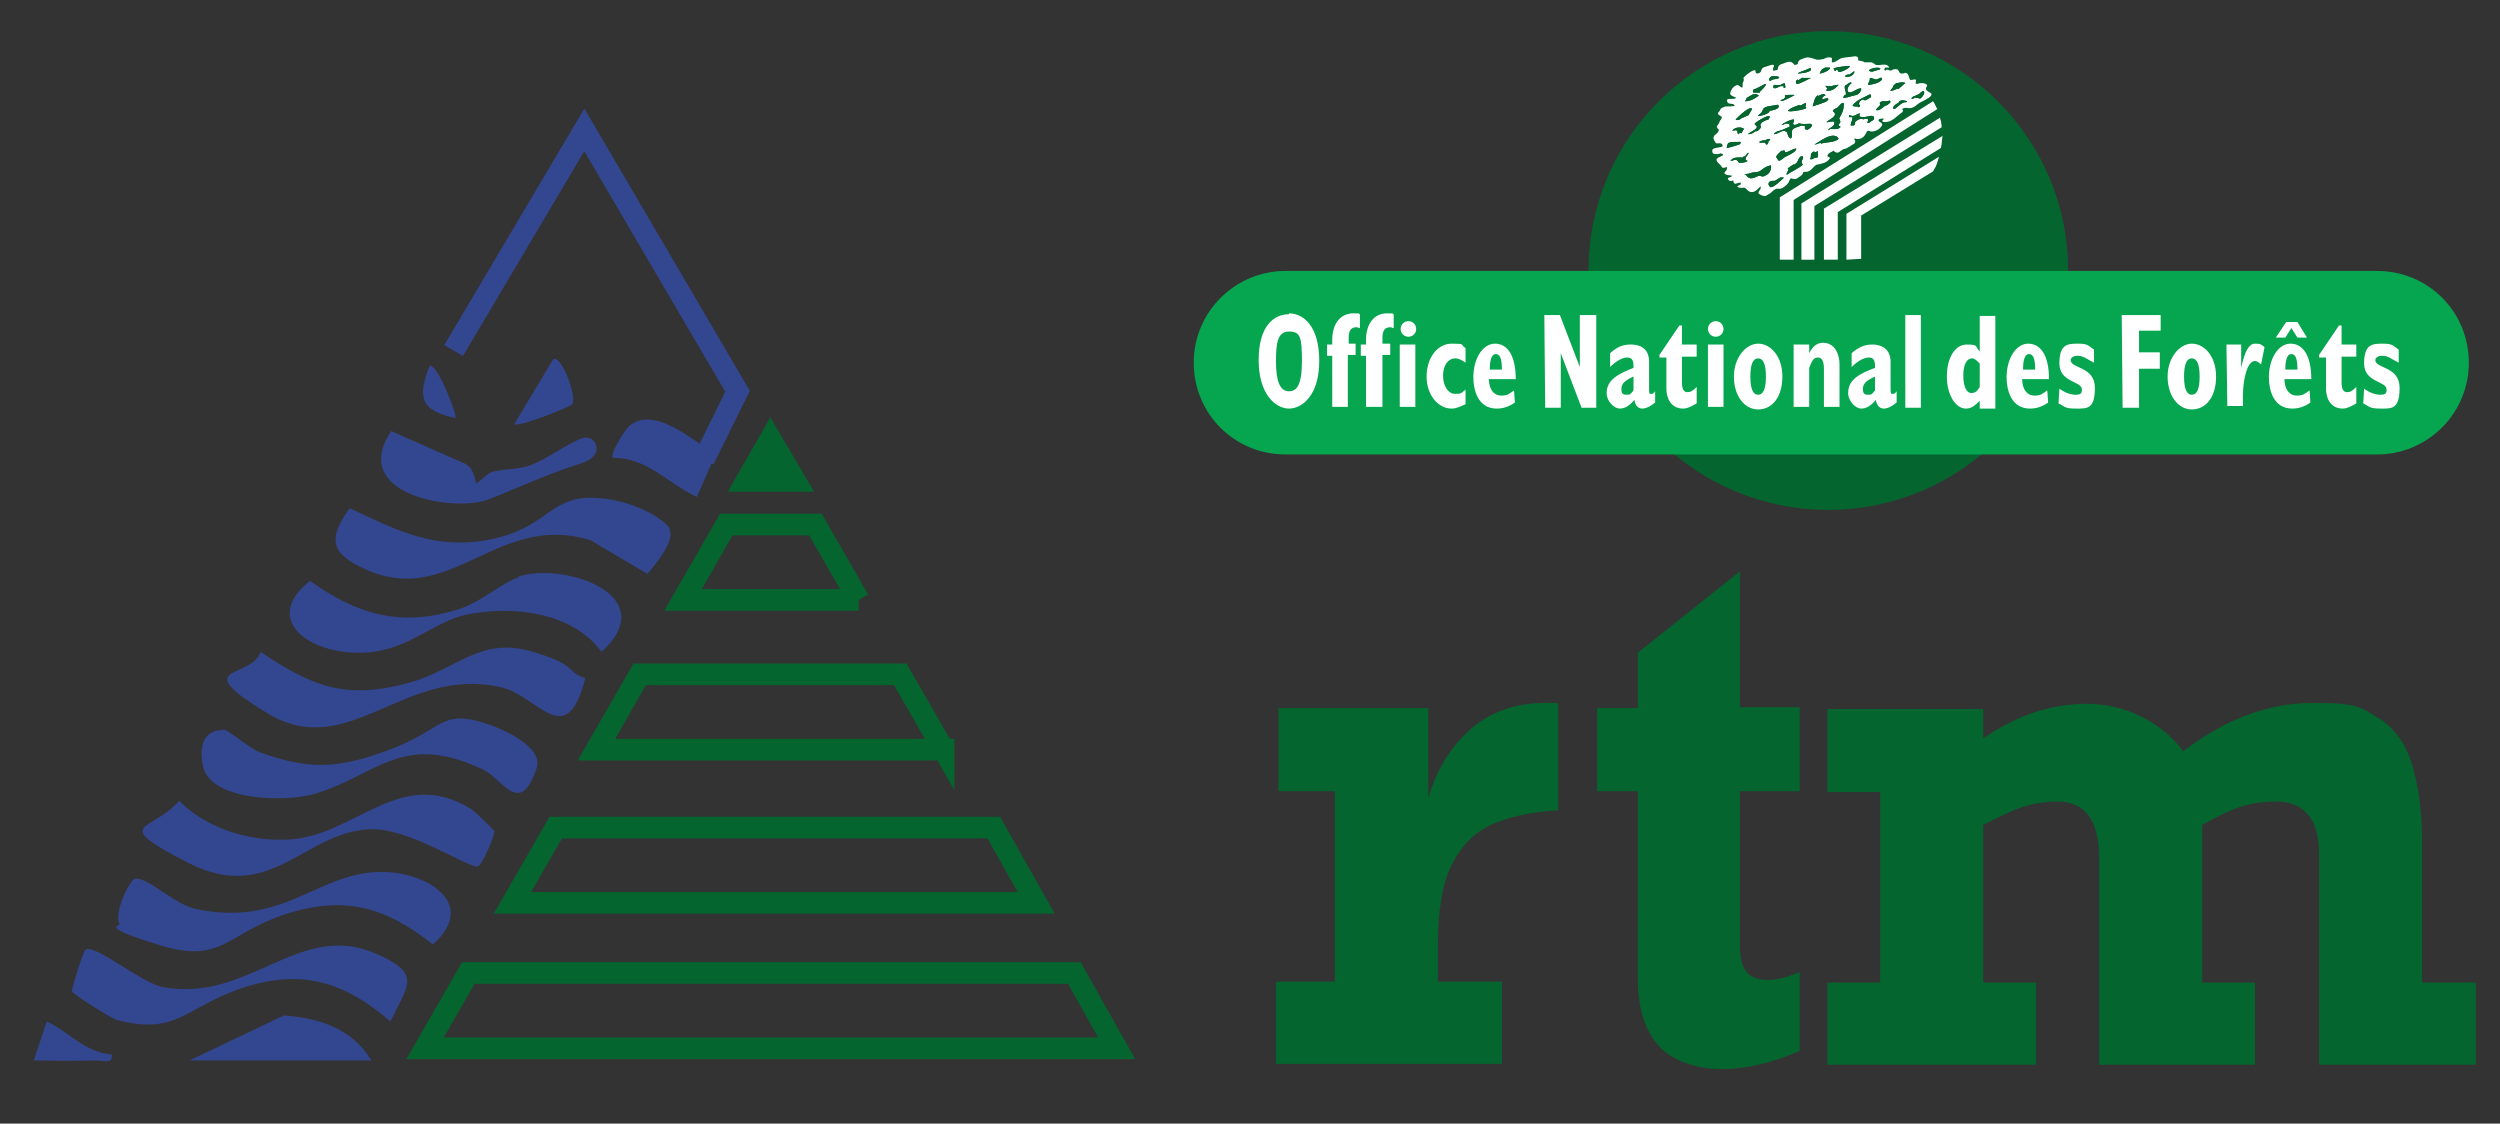
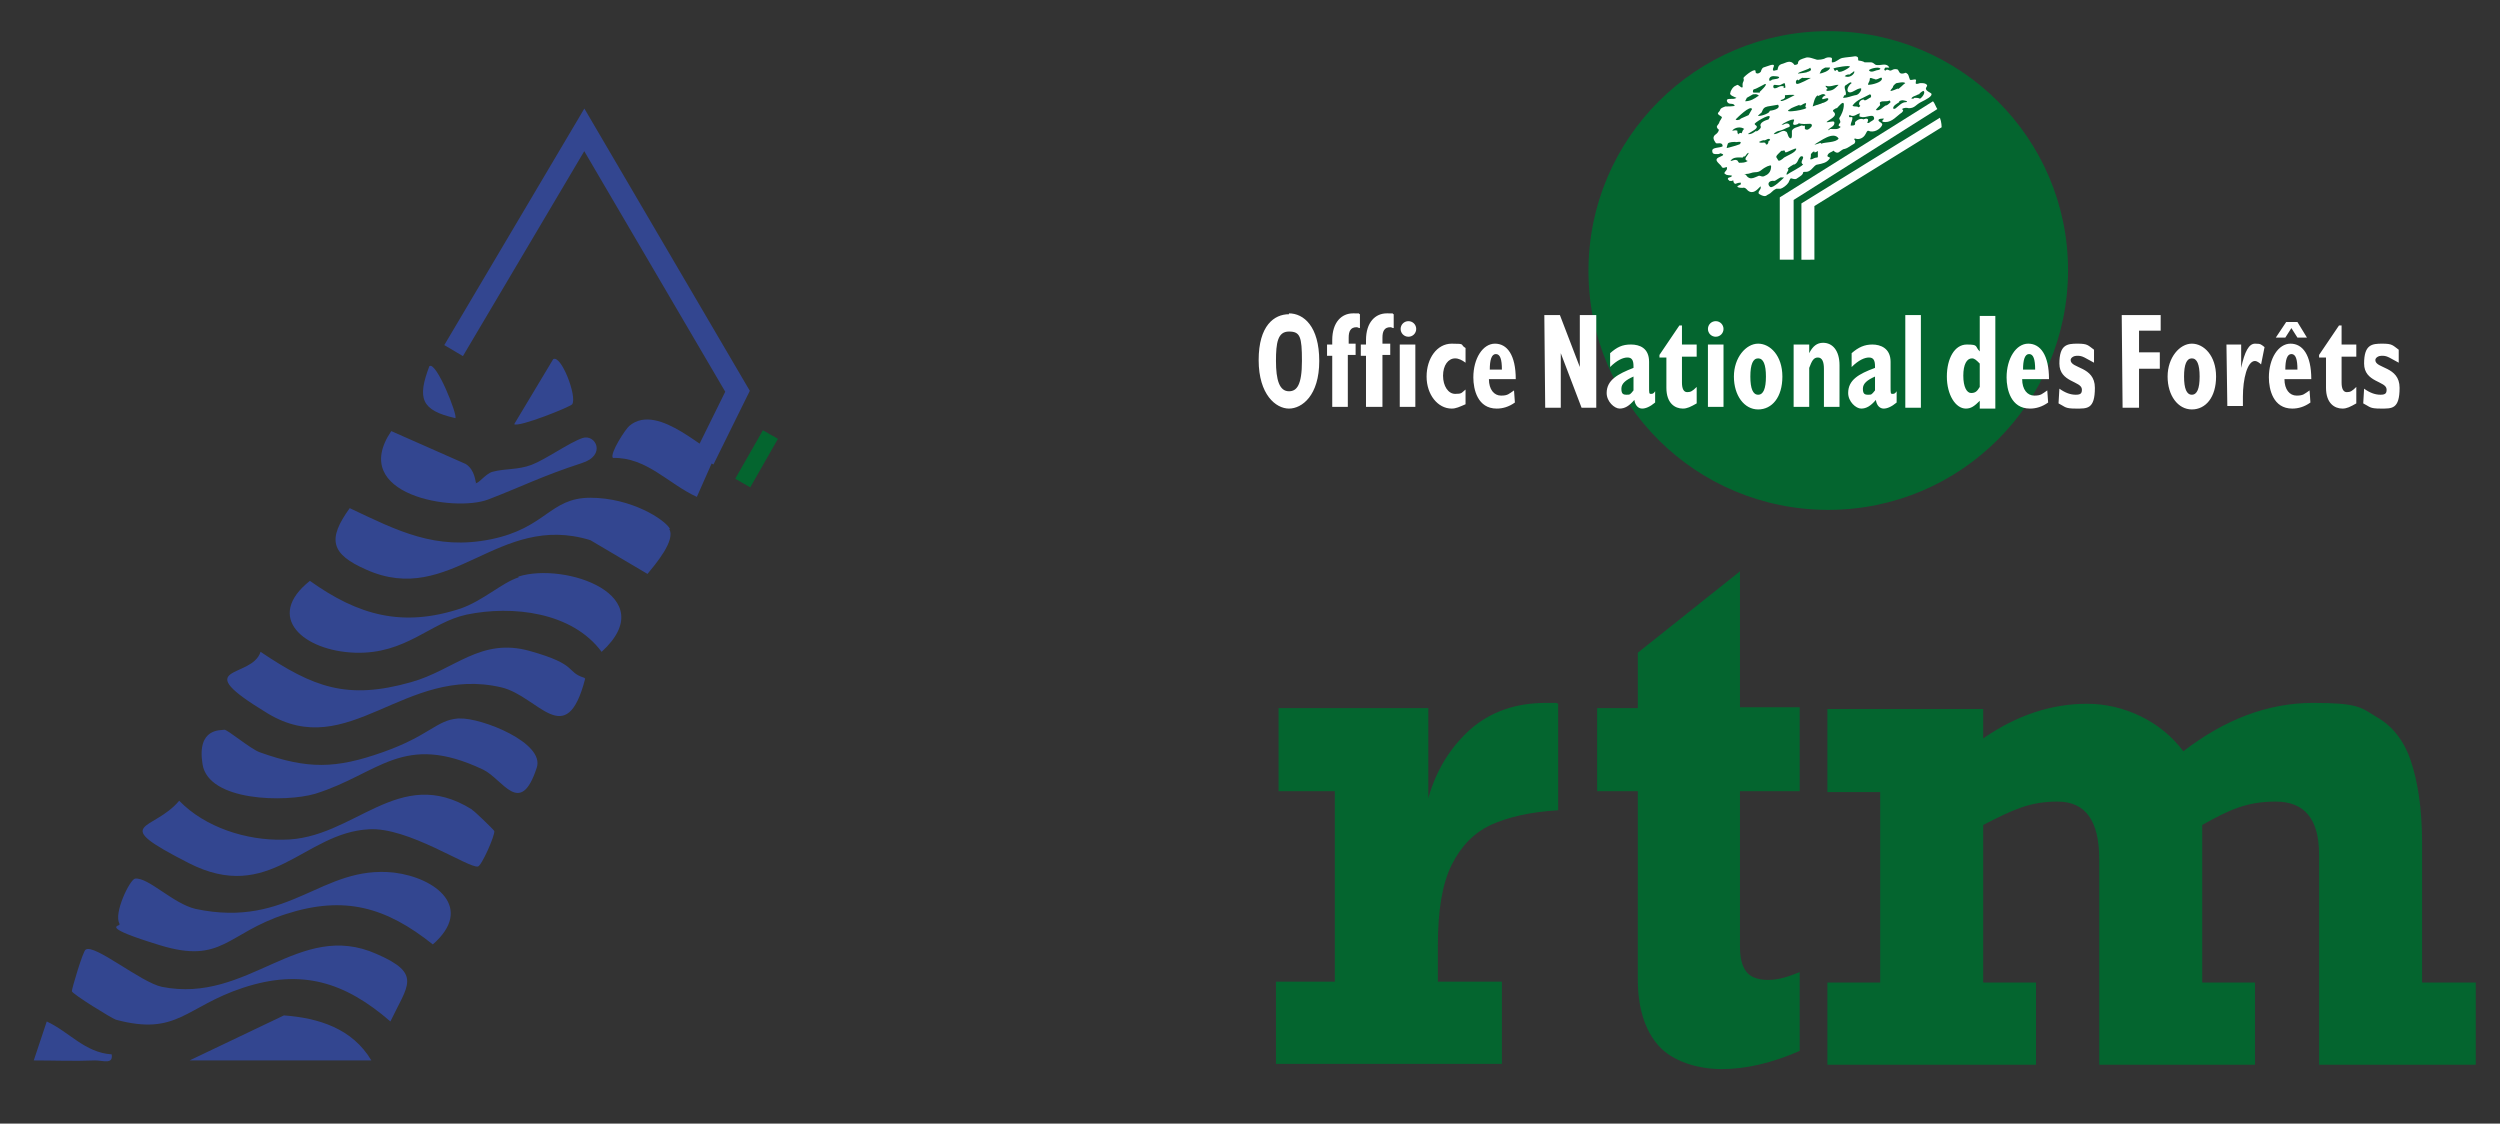
<svg xmlns="http://www.w3.org/2000/svg" id="PascalDUBOIN" version="1.1" viewBox="0 0 288.8 129.8">
  <rect x="0" y="0" width="288.8" height="129.8" fill="#333333" stroke="none" />
  <defs>
    <style>.st1,.st4{stroke-miterlimit:10}.st1{stroke:#04652f}.st5{fill:#04652f}.st4{stroke-width:2px}.st1{stroke-width:2.5px;fill:none}.st4{fill:none;stroke:#334690}.st6{fill:#fff}.st8{fill:#334690}</style>
  </defs>
  <g id="ONF">
    <path class="st5" d="M211.2 58.9c15.3 0 27.7-12.4 27.7-27.7 0-15.2-12.4-27.6-27.7-27.6S183.5 16 183.5 31.3s12.4 27.6 27.7 27.6" />
-     <path d="M274.6 52.5c5.8 0 10.6-4.7 10.6-10.6s-4.7-10.6-10.6-10.6H148.5c-5.8 0-10.6 4.7-10.6 10.6s4.7 10.6 10.6 10.6" style="fill:#06a550" />
    <path class="st6" d="M148.9 36.2c1.7 0 3.5 1.5 3.5 5.5s-2 5.5-3.5 5.5-3.5-1.6-3.5-5.6 1.8-5.3 3.5-5.3m0 8.9c.9 0 1.5-.7 1.5-3.5s-.2-3.4-1.5-3.4-1.5 1.3-1.5 3.4c0 2.2.4 3.5 1.5 3.5m5-4.1h-.6v-1.3h.6v-.5c0-2.1 1.1-3.1 2.4-3.1s.4 0 .8.1v1.6c-.2 0-.2-.1-.4-.1-.7 0-.9.5-.9 1.2v.7h.8V41h-.9v6h-1.8m3.9-5.9h-.6v-1.3h.6v-.5c0-2.1 1.1-3.1 2.4-3.1s.4 0 .8.1v1.6c-.2 0-.2-.1-.4-.1-.7 0-.9.5-.9 1.2v.7h.9V41h-.9v6h-1.9m3.9-7.2h1.8V47h-1.8v-7.2zm7.6 6.9c-.7.3-1.1.5-1.6.5-1.6 0-2.9-1.6-2.9-3.7s1.2-3.8 2.9-3.8.9.1 1.6.5v1.7c-.4-.3-.8-.5-1.2-.5-.8 0-1.4.8-1.4 2s.6 2.1 1.4 2.1.7-.1 1.2-.5m5.7 1.5c-.7.5-1.4.7-2.1.7-2.2 0-2.7-2.2-2.7-3.6 0-2.2 1.1-3.9 2.5-3.9s2.4 1.3 2.4 4.1H172c0 1.2.6 1.9 1.4 1.9s.9-.2 1.5-.6m-1.4-2.4c0-1.2-.2-1.8-.7-1.8s-.7.7-.7 1.8h1.4zm83.7-2.9h1.7v2.7c.4-1.9.9-2.8 1.6-2.8s.7.1 1.1.4l-.4 2c-.2-.2-.5-.4-.7-.4-.9 0-1.4 2.1-1.4 4.1v1.1h-1.8m9.6-.4c-.7.5-1.4.7-2.1.7-2.2 0-2.7-2.2-2.7-3.6 0-2.2 1.1-3.9 2.5-3.9s2.4 1.3 2.4 4.1h-3.1c0 1.2.6 1.9 1.4 1.9s.9-.2 1.5-.6m-1.4-2.4c0-1.2-.2-1.8-.7-1.8s-.7.7-.7 1.8h1.4zm6.8 3.9c-.7.4-1.1.6-1.6.6-.9 0-1.9-.6-1.9-2.4v-3.5h-.8V41l2.3-3.4h.3v2.2h1.7v1.4h-1.7v3c0 .7.2 1.1.6 1.1s.6-.1 1.1-.6m.9.2c.7.5 1.3.7 1.9.7s.7-.2.7-.6c0-1-2.6-.8-2.6-3s.9-2.3 2.1-2.3 1.2.2 1.9.7v1.5c-.4-.2-.7-.4-1.1-.6s-.6-.2-.9-.2-.7.2-.7.5c0 1 2.8.7 2.8 3.2s-.9 2.4-2.2 2.4-1.2-.2-2-.6m-94.6-10.2h1.8l2.3 6v-6h1.9v10.7h-1.7l-2.4-6.3v6.3h-1.8m12.7-.6c-.6.5-1.1.7-1.5.7s-.8-.3-.9-1c-.6.7-1.1 1-1.7 1s-1.5-.8-1.5-1.8c0-1.5 1.3-2.2 3.1-2.9v-.2c0-.7-.2-1-.7-1s-1.2.3-2 1.1v-1.6c.8-.7 1.4-1 2.4-1s2.1.4 2.1 2v2.9c0 .7 0 .8.2.8s.3 0 .5-.3m-2.5-1.7c-.9.4-1.4.8-1.4 1.4s.2.7.6.7.4 0 .8-.5v-1.7zm7.3 3.1c-.7.4-1.1.6-1.6.6-.9 0-1.9-.6-1.9-2.4v-3.5h-.8V41l2.3-3.4h.3v2.2h1.7v1.4h-1.7v3c0 .7.2 1.1.6 1.1s.6-.1 1.1-.6m1.3-4.9h1.8V47h-1.8v-7.2zm5.8 7.5c-1.6 0-2.8-1.6-2.8-3.8s1.4-3.8 2.8-3.8 2.8 1.4 2.8 3.8-1.2 3.8-2.8 3.8m0-5.9c-.6 0-.9.7-.9 2.1s.3 2.1.9 2.1.9-.7.9-2.1-.3-2.1-.9-2.1m4.1-1.6h1.8v1c.4-.8.9-1.2 1.6-1.2 1.1 0 1.9.9 1.9 2.6V47h-1.8v-4.4c0-.8-.2-1.3-.7-1.3s-.7.4-1 1.2V47h-1.8m11.9-.5c-.6.5-1.1.7-1.5.7s-.8-.3-.9-1c-.6.7-1.1 1-1.7 1s-1.5-.8-1.5-1.8c0-1.5 1.2-2.2 3.1-2.9v-.2c0-.7-.2-1-.7-1s-1.2.3-2 1.1v-1.6c.8-.7 1.5-1 2.4-1s2.1.4 2.1 2v2.9c0 .7 0 .8.2.8s.3 0 .5-.3m-2.5-1.7c-.9.4-1.4.8-1.4 1.4s.2.7.6.7.4 0 .8-.5v-1.7zm3.5-7.1h1.8v10.7h-1.8V36.4zm8.6 9.9c-.6.6-1 .9-1.6.9-1.2 0-2.2-1.6-2.2-3.7s.9-3.7 2.3-3.7.9.2 1.5.8v-4.1h1.8v10.7h-1.8m0-5.2c-.4-.4-.6-.6-.9-.6-.6 0-1 .7-1 2s.4 2 .9 2 .7-.2 1-.7V42zm7.9 4.5c-.7.5-1.4.7-2.1.7-2.2 0-2.7-2.2-2.7-3.6 0-2.2 1.1-3.9 2.5-3.9s2.4 1.3 2.4 4.1h-3.1c0 1.2.6 1.9 1.4 1.9s.9-.2 1.5-.6m-1.4-2.4c0-1.2-.2-1.8-.7-1.8s-.7.7-.7 1.8h1.4zm2.8 2.2c.7.5 1.3.7 1.9.7s.7-.2.7-.6c0-1-2.6-.8-2.6-3s.9-2.3 2.1-2.3 1.2.2 1.9.7v1.5c-.4-.2-.7-.4-1.1-.6s-.6-.2-.9-.2-.7.2-.7.5c0 1 2.8.7 2.8 3.2s-.9 2.4-2.2 2.4-1.2-.2-2-.6m7.3-10.2h4.5v1.8h-2.5v2.5h2.4v1.9h-2.4v4.5h-1.9m8 .2c-1.6 0-2.8-1.6-2.8-3.8s1.4-3.8 2.8-3.8 2.8 1.4 2.8 3.8-1.2 3.8-2.8 3.8m0-5.9c-.6 0-.9.7-.9 2.1s.3 2.1.9 2.1.9-.7.9-2.1c0-1.4-.3-2.1-.9-2.1M200.7 9.8c.2 0 .7.7.6 0 0-.1 0-.2.1-.4s0-.3 0-.4c.2-.3 1.5-1.3 1.4-.7 0 .2.3.3.6 0 0 0 .1-.4.3-.5.4-.1 1.4-.6 1.2-.1-.3.7.2.4.3.4.3.1 0-.5.6-.7.5-.1 1-.6 1.5.1 0 0 .4 0 .4-.2 0-.4.5-.5.8-.6.4-.2 1 .1 1.4.2.2 0 .7 0 1-.2.2-.1.6-.1.7 0s-.1.6.1.5c.4 0 .7-.4 1.1-.5.5-.1.9-.1 1.5-.2 0 0 .2 0 .3.1.1.1 0 .3.1.4.2 0 .6.1.7.2h.7c.3 0 .4.2.6.3.6.1 1-.2 1.4.1.3.3.1.2-.3.2 0 0-.2.2-.1.3.2.2.1-.2.5 0 .3.2.4-.2.9-.1.3 0 .2.5.6.5s.4-.2.6 0c.2.1.2.4.3.6 0 .3.5 0 .7.1.1 0 0 .2 0 .4s.5 0 .5 0c.4 0 .6 0 .8.2.1.2-.2.3-.1.5 0 .2.5.4.6.5.2.3-.6.7-1.2 1-.6.3-.7.7-1.4.7 0 0-.3-.1-.6 0l-.2.1c.2.1.2.2 0 .4-.6.4-1.1 1.1-1.9 1.1s0-.4-.2-.4-.6 0-.6.2.6.3.4.6c-.2.4-.9.9-1.6.6-.1 0-.2.2-.3.4-.2.4-.7.7-1.2.5 0 0-.1 0-.1.1.2.2.1.4 0 .5-.4.2-.7.5-1.1.6-.2 0-.4.2-.7.4-.2.1-.4 0-.6-.2-.2.2-.6.2-.7.6 0 .2.5.1.2.4-.3.4-.8.5-1.3.6-.4 0-.6.6-1.1.8-.2.1-.5 0-.6.1 0 .3-.4.5-.7.7-.2.2-.6 0-.7 0-.1 0-.2.3-.3.5-.2.3-.6.6-.9.7h-.5c-.6.3-.4.4-1 .7-.1 0-.2.4-1-.1-.2-.2.2-.5.2-.7s0-.2-.1-.1c-.3.3-.8.9-1.4.4-.1-.1-.3-.4-.6-.3-.2 0-.6 0-.6-.2l.4-.2v-.2c-.6 0-.6.3-.8 0-.1-.1 0-.4-.2-.2h-.3l-.2-.2c0-.3.3-.1.5-.4-.3-.1-.6 0-.8-.2-.3-.1.2-.4.2-.6v-.2c-.2 0-.4.2-.6 0 0-.2-.7-.6-.6-.9s1-.4.7-.6c-.4-.2-.2 0-.6 0s-.6 0-.6-.4.9-.3 1.2-.5c0-.6-.7-.2-.8-.4-.2-.3-.4-.6-.1-.9 0 0 .3-.2.4-.4 0 0 0-.1.1-.2 0 0-.2-.1-.2-.2-.2-.2.1-.4.2-.6 0-.2.4-.6.3-.7s-.6-.3-.4-.5c.4-.4 0-.4.8-.7.1 0 1.1 0 1.1-.1-.2-.4-.7 0-.9-.5-.1-.5.7-.1 1.1-.4-.2-.1-.9-.3-.7-.6 0-.2.3-.7.6-.8m7.6 20.1v-6.5l16-9.9c.2.5.2 1.1.2 1.1l-14.7 9.1V30" />
-     <path class="st6" d="M210.7 30v-5.9l13.7-8.4c-.2 1.4 0 .6-.2 1.4l-11.9 7.4V30m1 0v-5.3l10.7-6.6c-.4 1.4-.4 1.1-.7 1.7l-8.3 5.1v5" />
    <path class="st5" d="M206 10.1c.4.2.2-.2.2-.4s-.3 0-.5.1-.5 0-.7 0-.2.4 0 .4c.4 0 .6-.4 1.1-.2m3.9 1c-.4.2-.5 1-.6 1.3 0 0 .5-.2.6-.2.2-.1.4-.1.5-.2.2 0 .8-.3.7-.5s-.7.2-.7 0 .2-.3.4-.4c-.3-.3-.6 0-.9.1m1-.8v.2c.7 0 .9-.2 1.4-.7h-.1c-.4 0-.9.3-1.4.1 0 .3.2.1.2.4m1 2.2c-.1.1-.5.2-.3.4.6.5-.5.9-.8 1.2.1.1.8-.2.9 0 .1.5-.5.6-.7.9 0 0 0 .1.1 0s.1-.1.2-.1c.4 0 .8.1 1.1-.2.1-.1-.2-.1-.2-.2 0-.2.2-.3.2-.4 0-.2-.2-.4-.1-.5.2-.3.5-.9.5-1.5s-.6.2-.8.4m-4.3-.4s-1.1.4-1.1.5c-1.2.6 2.4 0 1.8-.2-.2-.1.5-.9-.6-.2 0 0 0-.1-.2 0m0 2.1c-.1 0-.4.2-.6.1-.2-.1.2-.6 0-.6-.4 0-1.1.4-1.4.6h.2c.2-.1.4-.2.6-.1s.2.4 0 .4c-.3.1-.6.3-1 .4-.2 0-.6.2-.7.4.6 0 1-.6 1.4-.3.2 0 .2.5.4.7s.3 0 .3-.2v-.6c.2-.4.7-.4 1.1-.6.2 0 .3.1.4 0v.4c.3.2.5 0 .7-.2s.1-.4-.1-.4c-.5 0-.9.1-1.4-.1m0-5c-.3 0-.3.5-.1.5.3 0 1.4-.6 1.6-.7h-.9c-.1-.1-.4.2-.6.3m1.5-1.3c0-.1-.1-.1-.1-.2 0 .2-1.4.5-1.4.7 0 0 1.1-.1 1.1-.2.1 0 .3-.1.4-.2m1.2 0-.2.4c.2 0 1.2-.3 1.2-.7h-.5c-.1 0-.2.1-.4.2m1.8.1c0 .6 1.4-.3 1.4-.4 0-.2-1.7.1-1.9.2 0 0 .2.4.2.3 0 0 .2-.2.2-.1m1.5.5c-.2 0-.4 0-.6.2.4.2.9 0 1.1-.4v-.2s-.2.2-.4.3m-.5 1.3c-.5.2.1.8-.1 1.2h-.1c-.1 0-.1.2-.2.3.6 0 .9-.2 1.4-.3.3 0 .6-.3.7-.6v-.2c-.6 0-1.1.7-1.5.4-.2-.2 0-.7.4-1-.1-.2-.3 0-.6.2m3.1-.7s-.4-.2-.4 0c0 .4-.2.4-.2.7.5 0 1.6-.3 1.6-.7 0-.4-.6.3-.9 0m.4-1c.1 0 .4-.1.3-.2-.2-.2-1.1 0-1.3.2.2.4.8 0 1 0m2.3 2.2c.2 0 .7-.6.9-.7-.2-.2-.9 0-1 0s-.5.4-.4.4c0 .2-1 .9.6.2m.1 1.6c-.3.2-.7.4-.7.7 0 .1.2.1.3 0 .4-.3.7-.7 1.2-.7 0 0 .1 0 .1-.1-.3-.1-.6-.2-.9 0m2.2-.8c-.3.2-.7.2-.8.5h.2c.1 0 .1-.1.2-.1.2 0 .4 0 .6.1.2-.1.7-.7.4-.9-.1 0-.5.3-.5.4m-4.5 1.2c0 .1-.4.4-.5.6.4.2.9-.4 1.1-.5.2 0 .4-.2.6-.4 0-.1-.1-.1-.1-.2-.4.2-.8 0-1.1.2-.1.1 0 .2 0 .4m-1.8-.6c.2 0 .4-.2.6-.3.2 0 .2-.4 0-.4-.7.4-1.5.6-2 1.3.2.2.5 0 .7.2 0 0 .2-.1.2-.2-.1 0-.2-.2-.1-.4s.3-.3.5-.3m-.5 1.9c0-.1 0-.2.1-.3-.4 0-.7.5-1.2.2 0 0-.1 0-.1.1 0 .3.3 0 .4.2 0 .3-.2.6-.2.8s0 .1.1.1c.2 0 .4 0 .4-.2v-.2c.2-.2.6-.5 1-.3 0-.1.2 0 .2-.1.1 0 .2 0 .3.1 0 .1 0 .2-.1.4h.2c.2-.2.6-.3.6-.5 0-.7-1 0-1.5-.2 0 0-.2 0-.2-.1m-4.4 3.2c.4-.2 1.7-.1 2-.6-.6-.9-2.1.3-2.8.7.2 0 .4-.1.7-.2m-.7 1c-.2 0-.3.2-.4.3 0 .2 0 .4-.1.6h.2c.2-.1.4-.2.6-.2 0 0 .1 0 .1-.1v-.6s0-.1-.1 0c0 0-.1.1-.3.1m-2.4 1.4c-.2.1-.5.3-.7.5.3.1-.2.4-.1.7.4-.3 1.5-.8 1.9-1.2-.4-.2 0-.6 0-.8s-.3-.2-.4 0c-.2.2-.2.6-.6.8m-1.2-.8c.3-.2 1.4-.6 1.4-1 0-.2-1 .4-1.2.4s0-.3-.3-.2 0-.2-.6.4c-.4.4-.1.4 0 .7.1.2.5-.1.7-.3m-2.1 1.1c-.6.3-.6.6-1.3.6-.3 0-.6.2-1 .2s-.1 0 0 .1c.1.2.3.4.6.4s.6-.2.9-.3c.2 0 .4.2.7 0 .5-.2.7-.6.7-1.1 0-.2-.3 0-.4 0m.8 1.7c-.7-.1-.9.4-.5.7.3.2 1.4-.9 1.6-1.1h-.3c-.1-.1-.7.4-.8.4m-1.2-4.7c-.2 0-.4.1-.6.2.2.2.5 0 .7.1.1 0 0 .2.2.2.1 0 .2-.2.2-.4.2 0 .1-.2.2-.2-.3-.2-.5.2-.8.1m-2.2 1.8c-.1 0-.1.2-.2.2-.5 0-1.1-.1-1.4.4.2 0 .5-.2.7-.1.2 0 .2.4.4.3.3 0 .6 0 .9-.2-.6-.2 0-.6.1-.9 0 0 0-.1-.1 0-.2.1-.2.4-.5.4m1.5-2.9c.2-.1.6-.4.5-.6-.2-.4.5-.7.9-.8.7-1-1.4.2-1.6.5 0 .2.4.2.2.5s-1.2.7-.9.7c.4 0 .6-.2.9-.4m-1.9 1.5c.4-.4-.6-.1-.5-.2h-.1c-.1 0-.7 0-.8.2 0 0-.2.6-.1.5.1 0 1.5-.4 1.6-.5m-.1-1.2c0-.1.2 0 .2 0 .1-.2.1-.4.3-.5-.4-.3-1.1-.2-1.4.2.2 0 .4-.1.6 0 0 .1 0 .3.1.4 0 .1 0 0 .1-.1m3.5-2.6c.2 0 1.4-.2 1-.7l-1.2.2c-.4.1-.5.2-.7.7 0 0-.5.4-.4.4.6 0 1.3-.4 1.2-.4.1 0 .1-.2.2-.2m1.7-1.7c.1.4-.5.4-.5.5 0 .3 1.2-.4 1.6-.6 0-.1-1.1 0-1.1 0m-3.1.1h.1c-.2-.3-.5-.2-.7-.2l-.7.4-.2.4c.6 0 1.1-.3 1.5-.6m1.5-1.8c.1-.2.7-.1.9-.3s-.6-.2-.7-.2c-.2 0-.5.2-.4.5 0 .1.1 0 .2 0m-1.3 1.3s1-.9.6-.9c0 0-1.1.6-1.2.6-.2 0-.2.2-.2.3 0 0 0 .1.1.1h.7m-2.2 3 .9-.4.4-.7c-.2-.5-1.7 1-1.9 1.2.1.1.2.1.5 0" />
-     <path class="st5" d="M206 10.1c.4.2.2-.2.2-.4s-.3 0-.5.1-.5 0-.7 0-.2.4 0 .4c.4 0 .6-.4 1.1-.2m1.6-.8c-.3 0-.3.5-.1.5.3 0 1.4-.6 1.6-.7h-.9c-.1-.1-.4.2-.6.3m1.5-1.3c0-.1-.1-.1-.1-.2 0 .2-1.4.5-1.4.7 0 0 1.1-.1 1.1-.2.1 0 .3-.1.4-.2m1.2 0-.2.4c.2 0 1.2-.3 1.2-.7h-.5c-.1 0-.2.1-.4.2m1.8.1c0 .6 1.4-.3 1.4-.4 0-.2-1.7.1-1.9.2 0 0 .2.4.2.3 0 0 .2-.2.2-.1m1.5.5c-.2 0-.4 0-.6.2.4.2.9 0 1.1-.4v-.2s-.2.2-.4.3m2.6.6s-.4-.2-.4 0c0 .4-.2.4-.2.7.5 0 1.6-.3 1.6-.7 0-.4-.6.3-.9 0m.4-1c.1 0 .4-.1.3-.2-.2-.2-1.1 0-1.3.2.2.4.8 0 1 0m2.3 2.2c.2 0 .7-.6.9-.7-.2-.2-.9 0-1 0s-.5.4-.4.4c0 .2-1 .9.6.2m.1 1.6c-.3.2-.7.4-.7.7 0 .1.2.1.3 0 .4-.3.7-.7 1.2-.7 0 0 .1 0 .1-.1-.3-.1-.6-.2-.9 0m-14.8-2.4c.1-.2.7-.1.9-.3s-.6-.2-.7-.2c-.2 0-.5.2-.4.5 0 .1.1 0 .2 0m-.8 6.9c-.2 0-.4.1-.6.2.2.2.5 0 .7.1.1 0 0 .2.2.2.1 0 .2-.2.2-.4.2 0 .1-.2.2-.2-.3-.2-.5.2-.8.1M210 11c-.4.2-.5 1-.6 1.3 0 0 .5-.2.6-.2.2-.1.4-.1.5-.2.2 0 .8-.3.7-.5s-.7.2-.7 0 .2-.3.4-.4c-.3-.3-.6 0-.9.1m1-.8v.2c.7 0 .9-.2 1.4-.7h-.1c-.4 0-.9.3-1.4.1 0 .3.2.1.2.4m1 2.2c-.1.1-.5.2-.3.4.6.5-.5.9-.8 1.2.1.1.8-.2.9 0 .1.5-.5.6-.7.9 0 0 0 .1.1 0s.1-.1.2-.1c.4 0 .8.1 1.1-.2.1-.1-.2-.1-.2-.2 0-.2.2-.3.2-.4 0-.2-.2-.4-.1-.5.2-.3.5-.9.5-1.5s-.6.2-.8.4m-4.3-.4s-1.1.4-1.1.5c-1.2.6 2.4 0 1.8-.2-.2-.1.5-.9-.6-.2 0 0 0-.1-.2 0m0 2.1c-.1 0-.4.2-.6.1-.2-.1.2-.6 0-.6-.4 0-1.1.4-1.4.6h.2c.2-.1.4-.2.6-.1s.2.4 0 .4c-.3.1-.6.3-1 .4-.2 0-.6.2-.7.4.6 0 1-.6 1.4-.3.2 0 .2.5.4.7s.3 0 .3-.2v-.6c.2-.4.7-.4 1.1-.6.2 0 .3.1.4 0v.4c.3.2.5 0 .7-.2s.1-.4-.1-.4c-.5 0-.9.1-1.4-.1m5.6-4.4c-.5.2.1.8-.1 1.2h-.1c-.1 0-.1.2-.2.3.6 0 .9-.2 1.4-.3.3 0 .6-.3.7-.6v-.2c-.6 0-1.1.7-1.5.4-.2-.2 0-.7.4-1-.1-.2-.3 0-.6.2m3.9 2.3c0 .1-.4.4-.5.6.4.2.9-.4 1.1-.5.2 0 .4-.2.6-.4 0-.1-.1-.1-.1-.2-.4.2-.8 0-1.1.2-.1.1 0 .2 0 .4m-1.8-.6c.2 0 .4-.2.6-.3.2 0 .2-.4 0-.4-.7.4-1.5.6-2 1.3.2.2.5 0 .7.2 0 0 .2-.1.2-.2-.1 0-.2-.2-.1-.4s.3-.3.5-.3m-.5 1.9c0-.1 0-.2.1-.3-.4 0-.7.5-1.2.2 0 0-.1 0-.1.1 0 .3.3 0 .4.2 0 .3-.2.6-.2.8s0 .1.1.1c.2 0 .4 0 .4-.2v-.2c.2-.2.6-.5 1-.3 0-.1.2 0 .2-.1.1 0 .2 0 .3.1 0 .1 0 .2-.1.4h.2c.2-.2.6-.3.6-.5 0-.7-1 0-1.5-.2 0 0-.2 0-.2-.1m-4.4 3.2c.4-.2 1.7-.1 2-.6-.6-.9-2.1.3-2.8.7.2 0 .4-.1.7-.2m-.7 1c-.2 0-.3.2-.4.3 0 .2 0 .4-.1.6h.2c.2-.1.4-.2.6-.2 0 0 .1 0 .1-.1v-.6s0-.1-.1 0c0 0-.1.1-.3.1m-2.4 1.4c-.2.1-.5.3-.7.5.3.1-.2.4-.1.7.4-.3 1.5-.8 1.9-1.2-.4-.2 0-.6 0-.8s-.3-.2-.4 0c-.2.2-.2.6-.6.8m-1.2-.8c.3-.2 1.4-.6 1.4-1 0-.2-1 .4-1.2.4s0-.3-.3-.2 0-.2-.6.4c-.4.4-.1.4 0 .7.1.2.5-.1.7-.3m-4.6-.2c-.1 0-.1.2-.2.2-.5 0-1.1-.1-1.4.4.2 0 .5-.2.7-.1.2 0 .2.4.4.3.3 0 .6 0 .9-.2-.6-.2 0-.6.1-.9 0 0 0-.1-.1 0-.2.1-.2.4-.5.4m1.5-2.9c.2-.1.6-.4.5-.6-.2-.4.5-.7.9-.8.7-1-1.4.2-1.6.5 0 .2.4.2.2.5s-1.2.7-.9.7c.4 0 .6-.2.9-.4m-1.9 1.5c.4-.4-.6-.1-.5-.2h-.1c-.1 0-.7 0-.8.2 0 0-.2.6-.1.5.1 0 1.5-.4 1.6-.5m-.1-1.2c0-.1.2 0 .2 0 .1-.2.1-.4.3-.5-.4-.3-1.1-.2-1.4.2.2 0 .4-.1.6 0 0 .1 0 .3.1.4 0 .1 0 0 .1-.1m3.5-2.6c.2 0 1.4-.2 1-.7l-1.2.2c-.4.1-.5.2-.7.7 0 0-.5.4-.4.4.6 0 1.3-.4 1.2-.4.1 0 .1-.2.2-.2m1.7-1.7c.1.4-.5.4-.5.5 0 .3 1.2-.4 1.6-.6 0-.1-1.1 0-1.1 0m-3.1.1h.1c-.2-.3-.5-.2-.7-.2l-.7.4-.2.4c.6 0 1.1-.3 1.5-.6m.2-.5s1-.9.6-.9c0 0-1.1.6-1.2.6-.2 0-.2.2-.2.3 0 0 0 .1.1.1h.7m-2.2 3 .9-.4.4-.7c-.2-.5-1.7 1-1.9 1.2.1.1.2.1.5 0m3 5.5c-.6.3-.6.6-1.3.6-.3 0-.6.2-1 .2s-.1 0 0 .1c.1.2.3.4.6.4s.6-.2.9-.3c.2 0 .4.2.7 0 .5-.2.7-.6.7-1.1 0-.2-.3 0-.4 0m.8 1.7c-.7-.1-.9.4-.5.7.3.2 1.4-.9 1.6-1.1h-.3c-.1-.1-.7.4-.8.4m16.6-10c-.3.2-.7.2-.8.5h.2c.1 0 .1-.1.2-.1.2 0 .4 0 .6.1.2-.1.7-.7.4-.9-.1 0-.5.3-.5.4" />
    <path class="st6" d="M205.6 30v-7.2l17.7-11.1c.2.2.3.6.5.9l-16.6 10.5V30m56.9 7.2h1.3l1.1 1.8h-1.1l-.7-1.1-.7 1.1h-1.1m-99.3-1c0 .5-.4.9-.9.9s-.9-.4-.9-.9.4-.9.9-.9.9.4.9.9m35.5 0c0 .5-.4.9-.9.9s-.9-.4-.9-.9.4-.9.9-.9.9.4.9.9" />
  </g>
  <g id="RTM">
    <path class="st5" d="M180 81.3v12.3c-3.3.2-5.8.8-7.8 1.7-1.9.9-3.4 2.4-4.5 4.6-1.1 2.2-1.6 5.3-1.6 9.4v4.1h7.4v9.5h-26.1v-9.5h6.8v-22h-6.5v-9.6H165v10.4c.9-3.2 2.5-5.8 4.8-7.9 2.4-2.1 5.3-3.1 8.8-3.1h1.2zM207.9 81.8v9.6H201v17.9c0 1.3.2 2.2.7 2.9.4.6 1.3 1 2.5 1s2.2-.3 3.7-.9v9.1c-3.2 1.4-6.2 2.1-9 2.1s-5.7-.9-7.3-2.7c-1.6-1.8-2.4-4.4-2.4-7.7V91.4h-4.7v-9.6h4.7v-6.4L201 66v15.7h6.9zM252.2 86.8c4.8-3.7 9.8-5.6 15-5.6s5.5.5 7.3 1.6c1.8 1 3.2 2.7 4 5.1s1.3 5.5 1.3 9.5v16.1h6.2v9.5h-18.1V98.7c0-4.1-1.7-6.1-5-6.1s-5.3.9-8.5 2.7v18.2h6.1v9.5h-18V99.2c0-4.4-1.6-6.6-4.8-6.6s-5.1.9-8.6 2.7v18.2h6.1v9.5h-24.1v-9.5h6.1v-22h-6.1v-9.6h18v3.4c3.9-2.7 7.9-4 12-4s8.5 1.9 11.2 5.6z" />
  </g>
  <g id="Pyramide">
    <path class="st8" d="M80.5 57.4c-3.3-1.5-5.8-4.6-9.7-4.5-.4-.5 1.5-3.4 1.9-3.7 3.4-2.9 9.3 3.7 10.1 3M77.3 61.1c.8 1.3-1.6 4.1-2.5 5.2l-6.6-3.9c-10.7-3.3-16.1 7.8-25.9 3.4-4.1-1.8-4.5-3.5-1.9-7.1 5.5 2.6 9.9 4.9 16.3 3.6s6.8-4.8 11.5-4.8 8.6 2.5 9.2 3.6z" />
    <path class="st8" d="M59.9 66.6c5.4-1.7 16.7 2.2 9.6 8.7-3.4-4.6-10.3-5.4-15.6-4.3-4.2.9-7 4.6-12.9 4.4s-10.5-4.1-5.2-8.3c5.6 4 10.7 5.4 17.4 3.2 2.6-.9 4.8-3 6.7-3.6zM13.8 106.7c-.7-1.2 1.2-5.1 1.8-5.2 1.5-.2 4.4 2.9 7 3.5 10.9 2.3 14.5-5.1 22.9-4.2 4.9.6 9.3 4.1 4.5 8.3-5.4-4.3-10.2-5.7-17-3.5s-7.3 5.8-14.5 3.6-4.6-2.2-4.7-2.4z" />
    <path class="st8" d="M67.6 78.4c-2.2 8.5-5.4 2-9.7 1-11.2-2.6-17.6 8.7-27 3s-1.8-3.9-.8-7.1c6.1 4.1 10 5.6 17.4 3.5 5-1.4 8-5.2 13.7-3.6s4.1 2.4 6.3 3.1z" />
    <path class="st8" d="M53.1 83c2.5-.1 9.9 2.8 8.9 5.7-1.9 5.8-3.9 1.3-6.2.2-9.3-4.4-12 .5-19.4 2.8-3.4 1-12.3.9-13-3.4s2.2-3.9 2.5-4 3 2.2 4.1 2.6c5.6 2 8.8 1.9 14.2 0s6.2-3.7 8.7-3.9z" />
    <path class="st8" d="M54.6 93.6c.1 0 2.4 2.2 2.5 2.4.1.5-1.5 4.1-1.9 4.1-1.1.2-8.1-4.6-12.6-4.3-7.5.4-11.4 8.7-20.8 3.9s-4.1-3.6-1.1-7.2c3 3.1 7.8 4.6 12 4.5 8.2 0 13.3-8.8 21.8-3.5zM45.1 118c-5.3-4.6-10.3-6.1-17-3.9s-7.6 5.6-14.7 3.7c-.4-.1-5.1-3-5.1-3.3s1.3-4.7 1.6-4.8c1-.7 6.4 3.8 8.8 4.3 10 2 15.8-7.8 24.8-3.8 5.3 2.3 3.6 3.6 1.6 7.8zM54.9 55.8c.3.2 1.2-1.1 2-1.3 1.5-.4 2.9-.2 4.5-.8s4.4-2.6 5.9-3.1 2.8 2-.1 2.9c-4.6 1.5-6.9 2.7-10.8 4.2s-16.2-.5-11.2-7.9l8.6 3.8c1.1.7 1.1 2.1 1.2 2.2z" />
    <path class="st8" d="M42.9 122.5h-21l10.9-5.2c4 .3 7.9 1.5 10.1 5.2zM66.1 46.7c-.2.3-6.2 2.7-6.7 2.3l4.5-7.5c.9-.6 2.8 4.3 2.2 5.2zM12.9 121.8c.2 1.2-1 .7-1.9.7-2.4.1-4.8 0-7.1 0l1.5-4.5c2.6 1.2 4.4 3.6 7.5 3.8zM52.6 48.3c-4-.9-4.4-2.3-3-6 .8-.6 3.3 5.7 3 6z" />
-     <path class="st1" d="M129 121.1H49.1l5-8.7h70l4.9 8.7zM119.7 104.3H59.2l5-8.7h50.6l4.9 8.7zM109 86.6H68.9l5-8.7H104l5 8.7zM99.2 69.3H78.9l5-8.7h10.3l5 8.7z" />
    <path style="stroke:#334690;fill:none;stroke-width:2.5px;stroke-miterlimit:10" d="M52.4 40.5 67.5 15l17.7 30.2-3.9 7.9" />
-     <path style="stroke-width:2px;fill:#04652f;stroke:#04652f;stroke-miterlimit:10" d="m89 50.2-3.2 5.6h6.5L89 50.2z" />
+     <path style="stroke-width:2px;fill:#04652f;stroke:#04652f;stroke-miterlimit:10" d="m89 50.2-3.2 5.6L89 50.2z" />
  </g>
</svg>